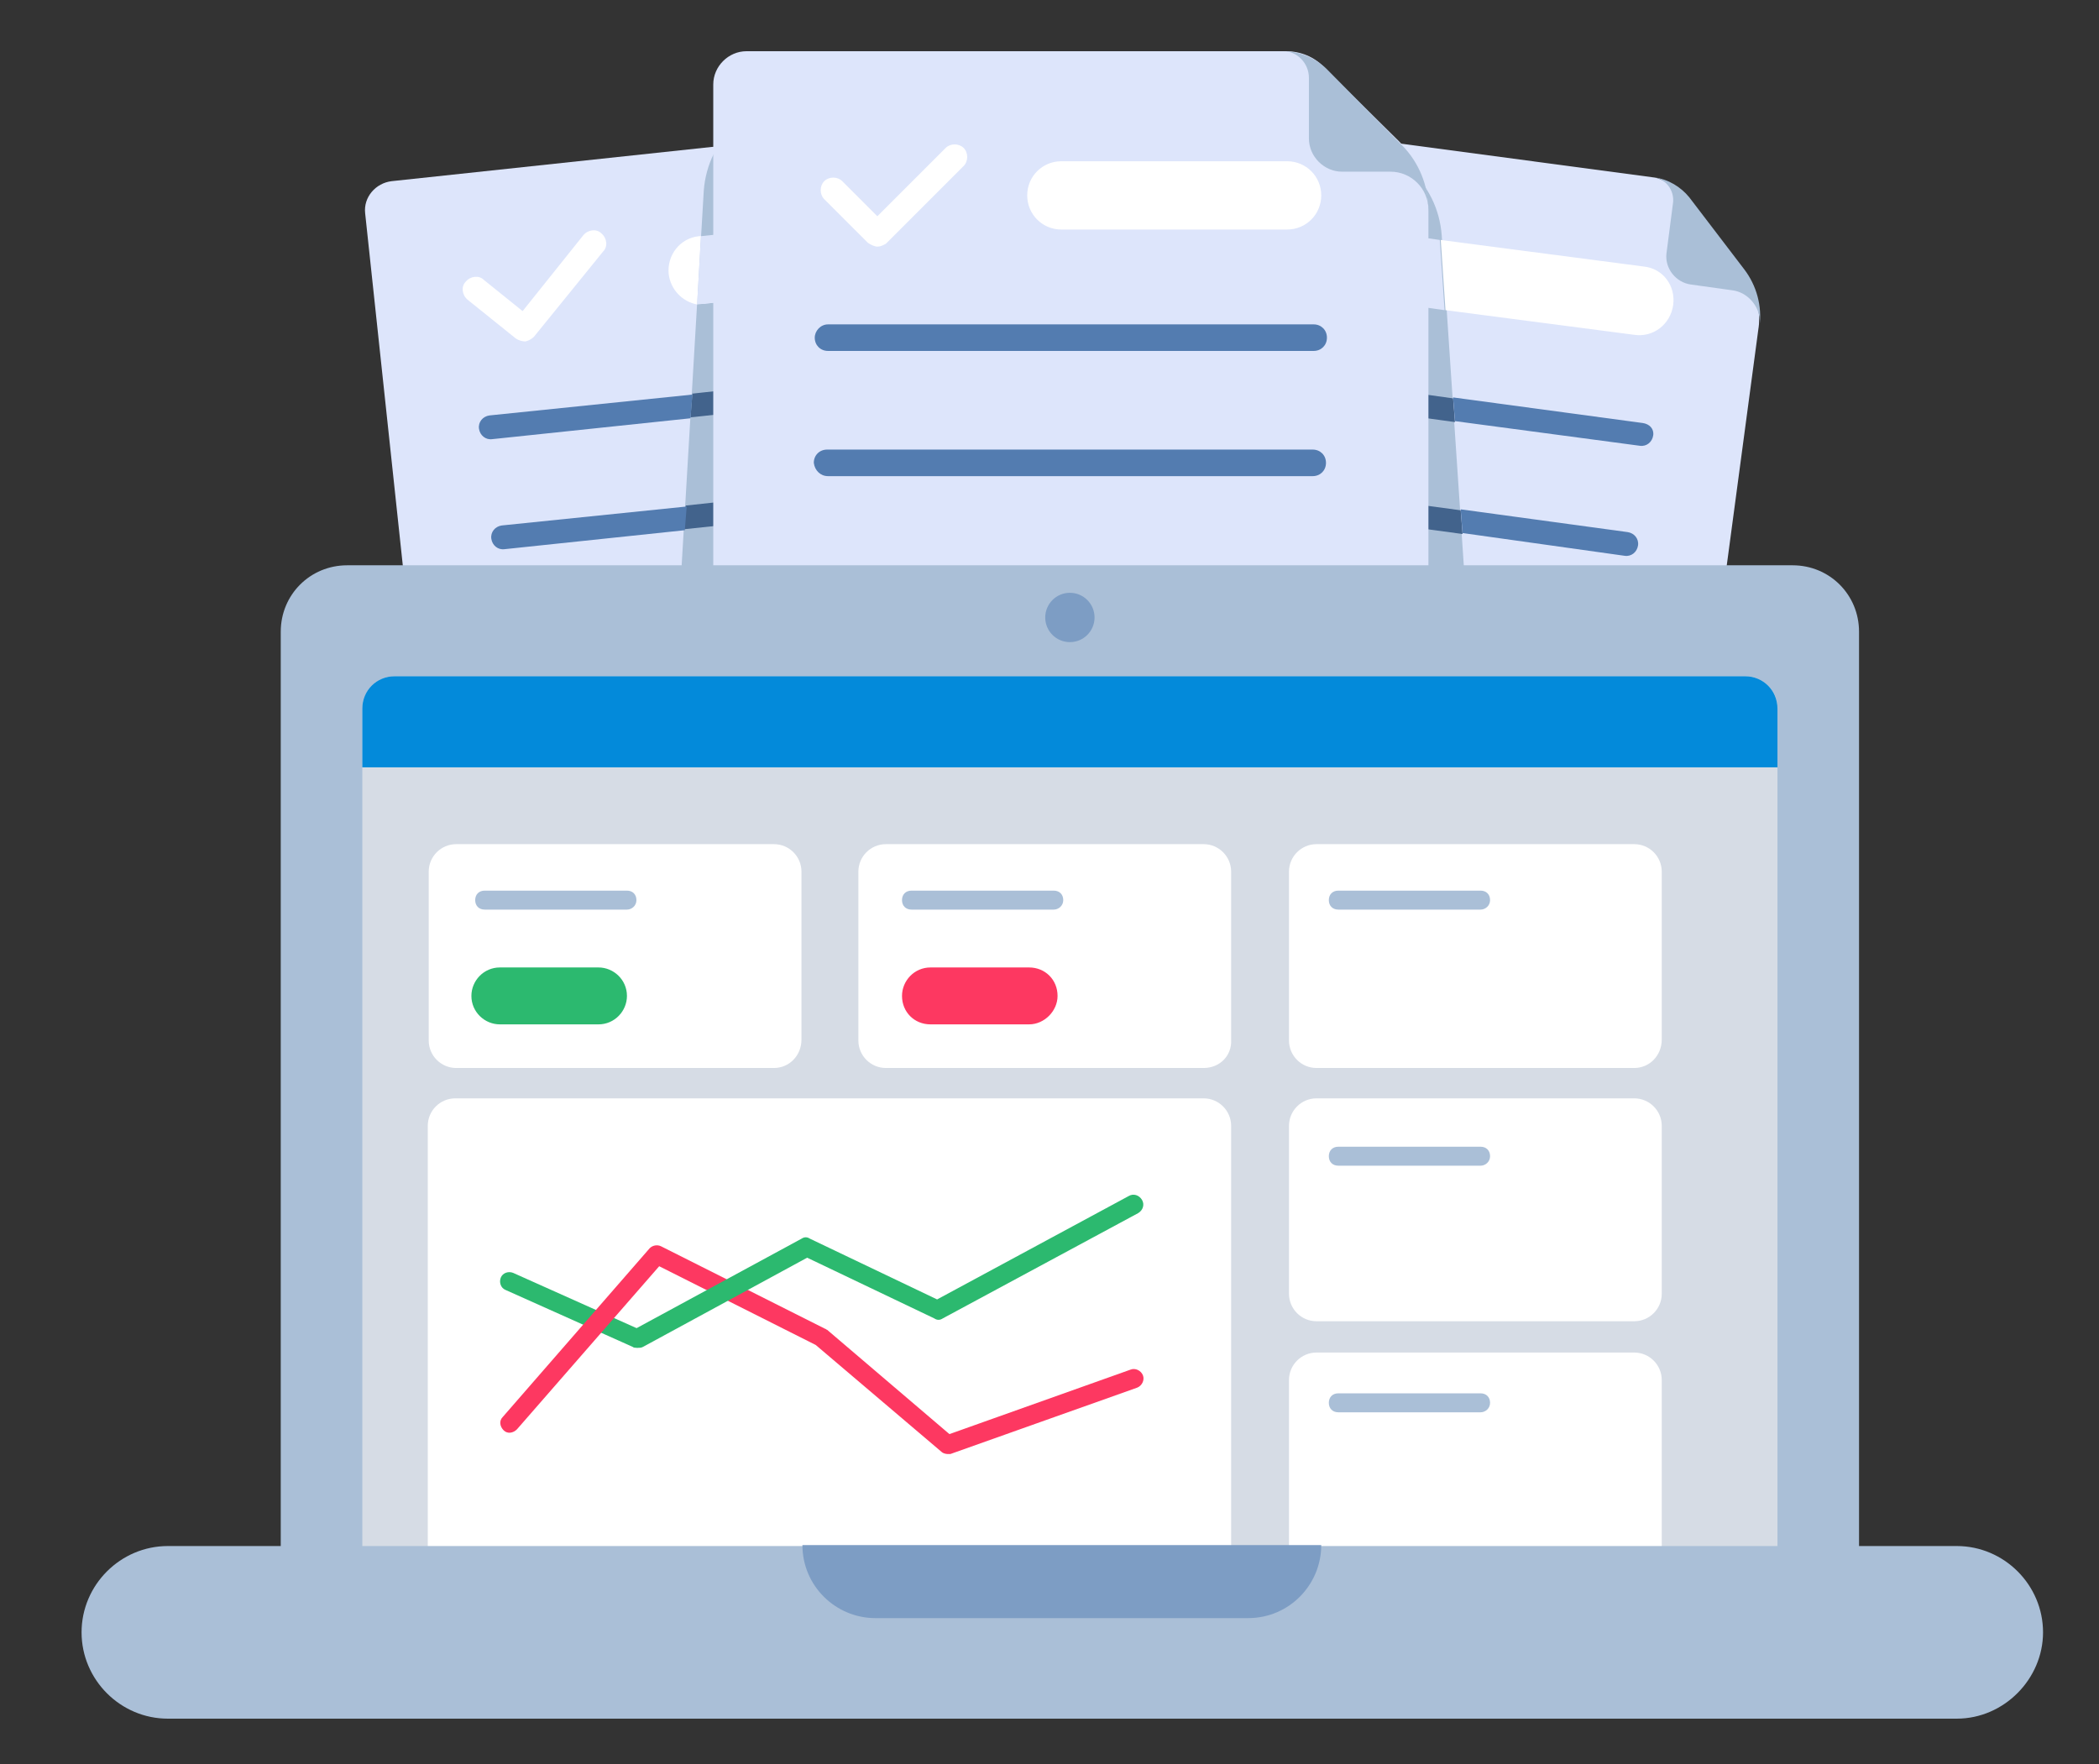
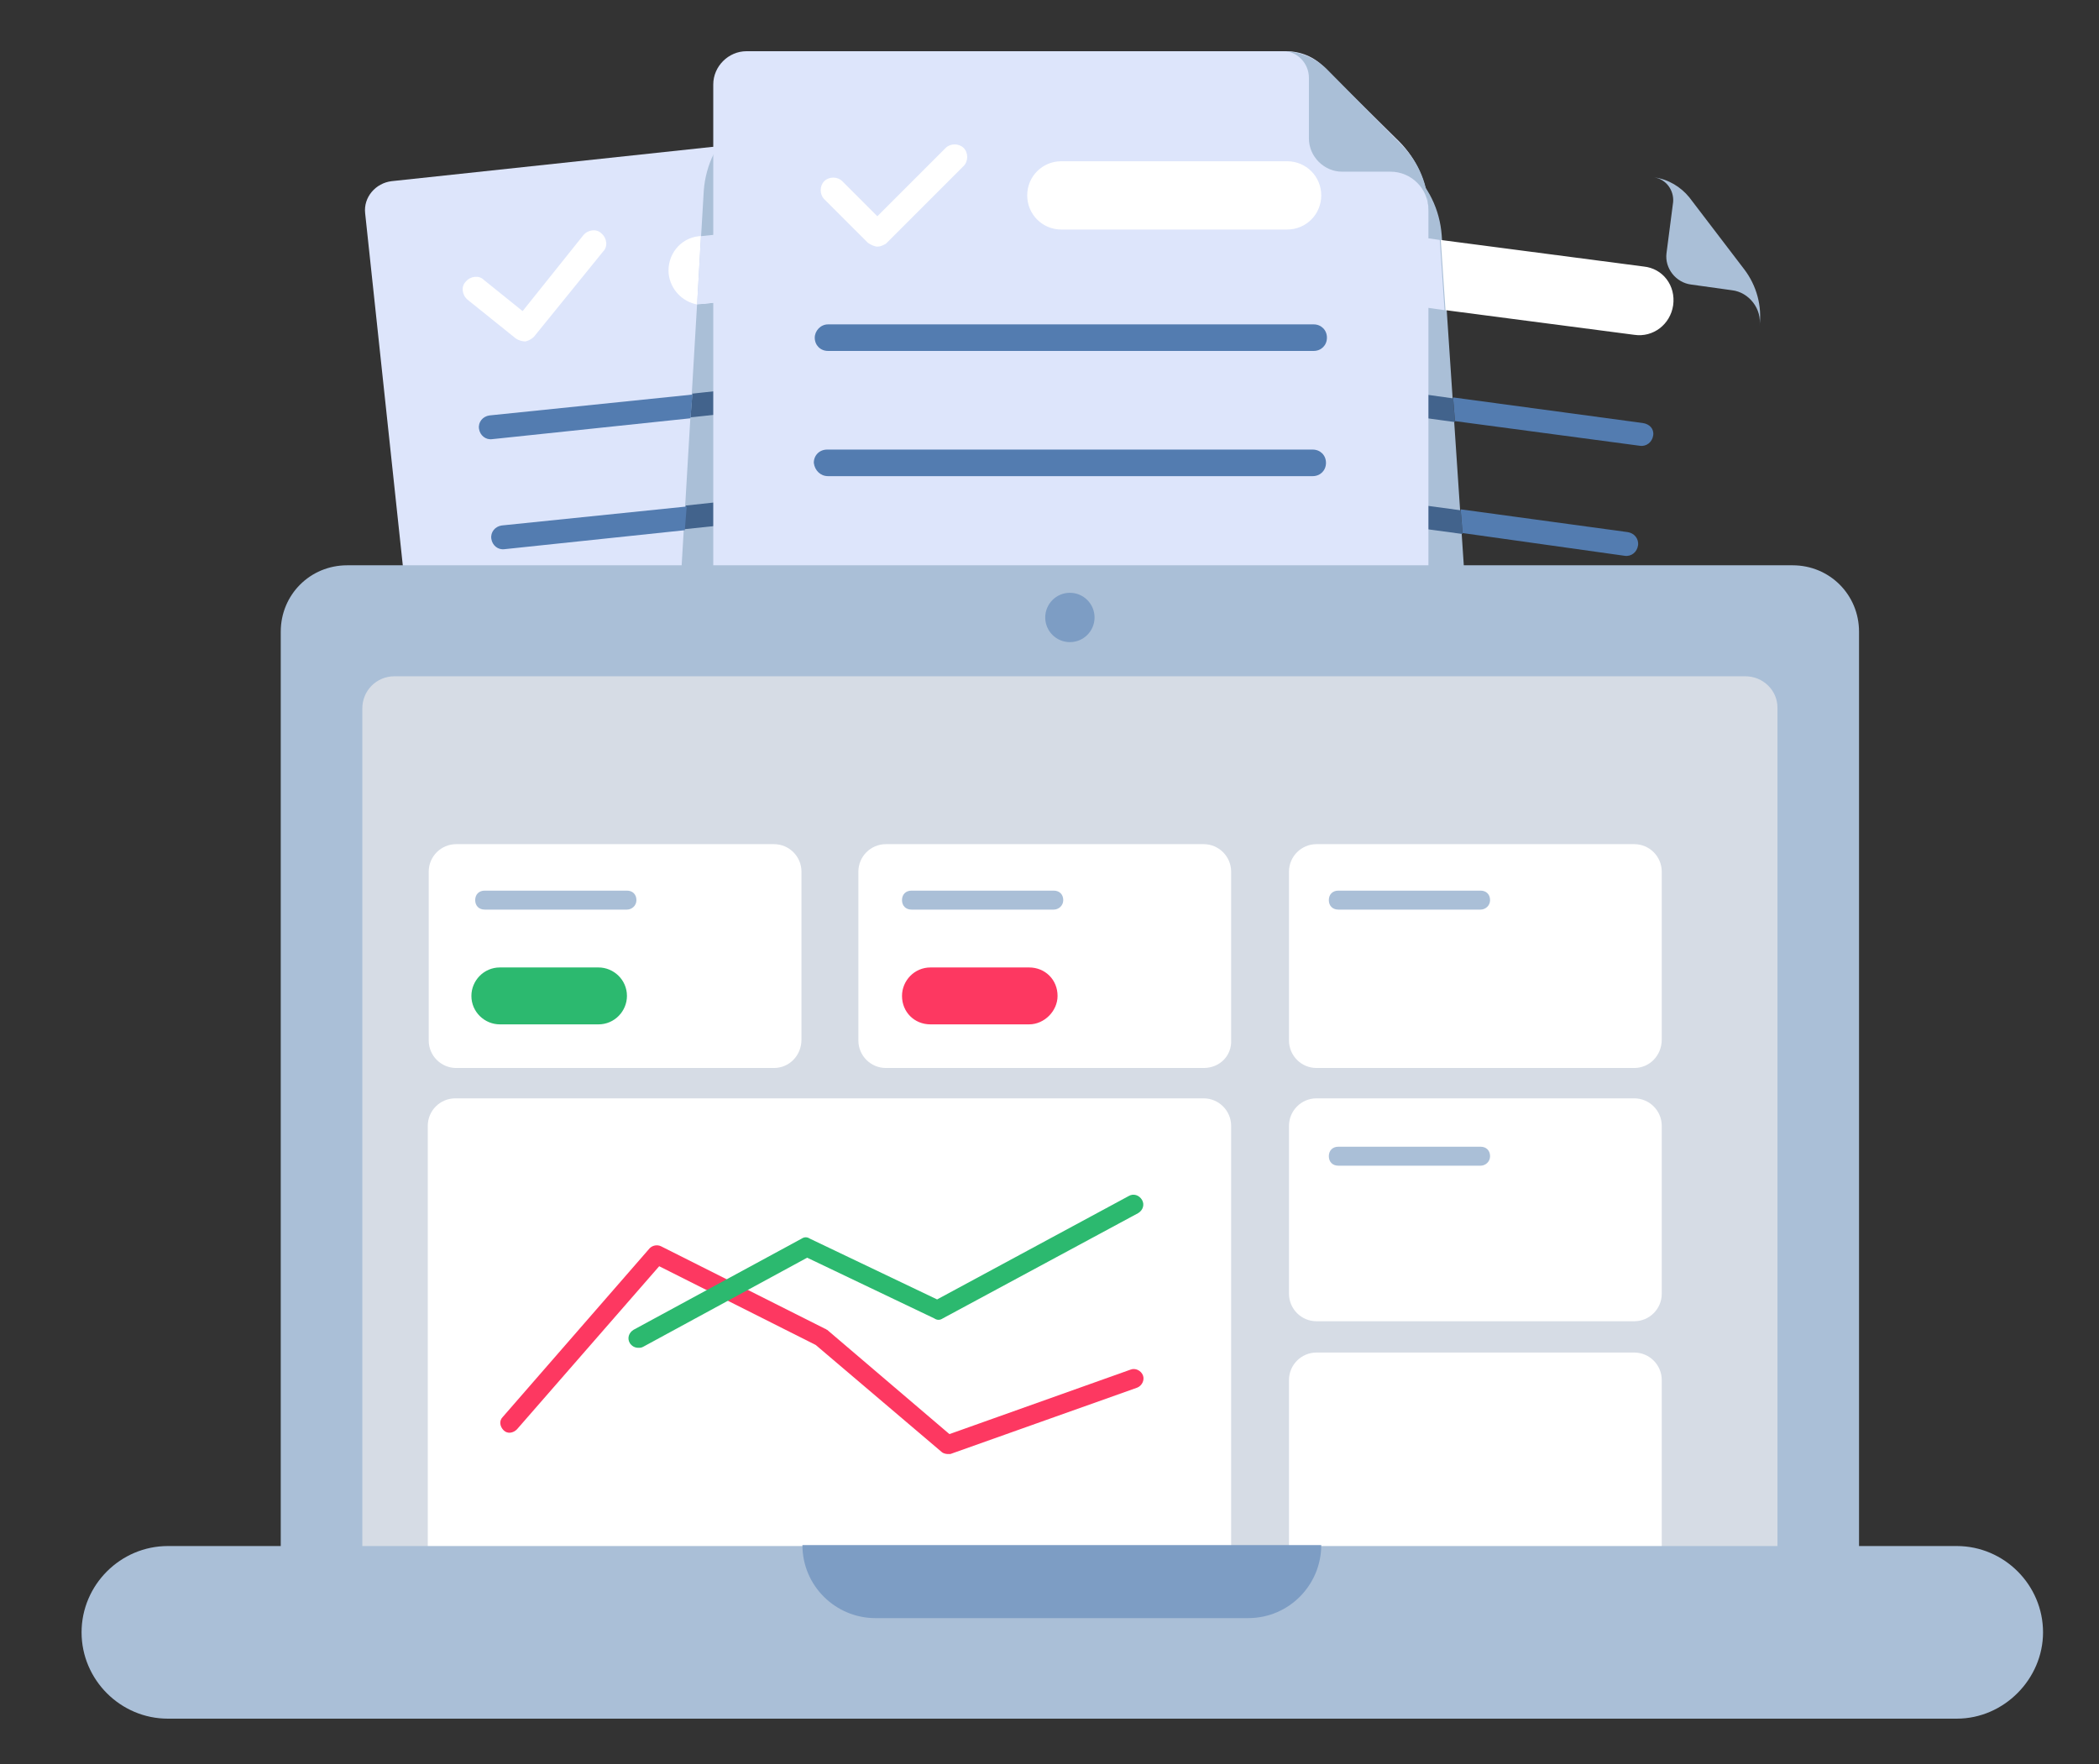
<svg xmlns="http://www.w3.org/2000/svg" id="Layer_1" viewBox="0 0 221.3 186">
  <rect x="0" y="0" width="221.3" height="186" fill="#333333" stroke="none" />
  <style>.st0{fill:#dde5fb}.st1{fill:#aabfd7}.st2{fill:#42638c}.st3{fill:#fff}.st4{fill:#537cb0}.st5{fill:none}.st6{fill:#d6dce5}.st7{fill:#038ada}.st8{fill:#7d9dc4}.st9{fill:#2cb96f}.st10{fill:#fd3861}</style>
  <title>1_semana</title>
  <title>1_semana</title>
  <g id="Layer_2_1_">
    <g id="Layer_3_1_">
      <path class="st0" d="M114.2 97.8c.2 1.7-1.1 3.2-2.8 3.4l-60.7 6.4c-1.7.2-3.2-1.1-3.4-2.8l-8.8-82.3c-.2-1.7 1.1-3.2 2.8-3.4l50.5-5.4c1.3-.2 2.7.3 3.8 1.1l7.7 6.2c1.9 1.6 3.2 3.8 3.4 6.3l7.5 70.5z" />
      <path class="st1" d="M74.2 20.1c.2-2.7 1.4-5.2 3.5-7.1l8.4-2.8c1.1-1 2.6-1.6 4.1-1.6l50.3 4.1c1.9 0 3.3 1.5 3.2 3.3l.4 84.6c-.1 1.8-54.3 2.5-56.2 2.5l-15.2 1.6h-.1c-1.9 0-3.3-1.5-3.2-3.3l4.8-81.3z" />
      <path class="st0" d="M97.2 28.4c-.1-.7-.7-1.2-1.4-1.1l-22.1 2.3-.2 2.5L96 29.7c.8 0 1.3-.7 1.2-1.3z" />
      <path class="st2" d="M98.4 40c-.1-.7-.7-1.2-1.4-1.1l-24 2.6-.2 2.5 24.5-2.6c.7-.1 1.2-.7 1.1-1.4zM99.7 51.6c-.1-.7-.7-1.2-1.4-1.1l-26 2.8-.2 2.5L98.6 53c.7 0 1.2-.7 1.1-1.4zM100.9 63.3c-.1-.7-.7-1.2-1.4-1.1l-27.9 3-.2 2.4 28.4-3c.7 0 1.2-.7 1.1-1.3zM102.1 74.9c-.1-.7-.7-1.2-1.4-1.1L70.8 77l-.2 2.5 30.3-3.2c.8-.1 1.3-.7 1.2-1.4zM103.4 86.5c-.1-.7-.7-1.2-1.4-1.1l-31.9 3.4-.1 2.5 32.3-3.5c.6 0 1.1-.6 1.1-1.3z" />
-       <path class="st0" d="M109.2 96.7c-.2 1.7 1 3.3 2.7 3.5l60.5 8.1c1.7.2 3.3-1 3.5-2.7l9.5-71s.5-2.5-1.2-5.2c-.9-1.4-4.6-4.3-5.3-5.9-2-4.7-4.6-4.8-4.6-4.8l-40.4-5.4c-1.3-.2-2.7.2-3.8 1l-7.9 6c-2 1.5-3.3 3.7-3.6 6.2l-9.4 70.2z" />
      <path class="st1" d="M157.2 102.5c.1 1.8-1.3 3.3-3.3 3.3h-.1l-15.5-1.7c-1.9 0-56.8-.7-56.9-2.5l-5.5-89.8c-.1-1.8 1.3-3.3 3.3-3.3h56.9c1.5 0 3 .6 4.1 1.6l8.3 7.6c2.1 1.9 3.3 4.4 3.5 7.1l5.2 77.7z" />
      <path class="st2" d="M128 38.5c-.7-.1-1.3.4-1.4 1.1-.1.7.4 1.3 1.1 1.4l25.7 3.5-.2-2.5-25.2-3.5zM125 51.1c-.1.7.4 1.3 1.1 1.4l28.1 3.8-.2-2.5-27.5-3.7c-.8-.2-1.4.4-1.5 1zM123.4 62.7c-.1.7.4 1.3 1.1 1.4l30.4 4.1-.2-2.5-30-4c-.6-.1-1.2.4-1.3 1zM121.8 74.3c-.1.7.4 1.3 1.1 1.4l32.8 4.4-.2-2.5-32.3-4.3c-.6-.1-1.2.4-1.4 1zM120.3 85.9c-.1.7.4 1.3 1.1 1.4l35.2 4.7-.2-2.5-34.7-4.6c-.7-.1-1.3.4-1.4 1z" />
      <path class="st3" d="M129.3 31.4c-.3 0-.7-.3-.9-.5l-4-5.2c-.5-.6-.3-1.5.2-1.9.6-.5 1.5-.3 1.9.2l3.2 4.1 8.1-6.2c.6-.5 1.5-.3 1.9.2.5.6.3 1.5-.2 1.9l-9.2 7.1c-.3.3-.6.4-1 .3z" />
      <path class="st0" d="M149.7 25c-2-.2-3.8 1.1-4.1 3.1s1.1 3.8 3.1 4.1l3.6.5-.5-7.4-2.1-.3z" />
      <path class="st3" d="M173.3 28.1l-21.4-2.8.5 7.4 19.9 2.6c2 .3 3.8-1.1 4.1-3.1.3-2.1-1.1-3.9-3.1-4.1zM55.4 36c-.3 0-.7-.1-1-.3l-5.1-4.1c-.6-.5-.7-1.4-.2-1.9.5-.6 1.4-.7 1.9-.2l4.1 3.3 6.4-8c.5-.6 1.4-.7 1.9-.2.6.5.7 1.4.2 1.9l-7.3 9c-.2.2-.5.4-.9.5zM73.7 24.9c-2 .2-3.4 2-3.2 4 .2 1.6 1.4 2.9 3 3.2l.4-7.2h-.2z" />
      <path class="st0" d="M101.3 25.6c-.2-2-2-3.4-4-3.2l-23.4 2.5-.4 7.1c.3 0 .6.1 1 0l23.6-2.5c2-.2 3.4-1.9 3.2-3.9z" />
      <path class="st0" d="M150.6 101.8c0 1.9-1.6 3.5-3.5 3.5H78.7c-1.9 0-3.5-1.6-3.5-3.5V8.9c0-1.9 1.6-3.5 3.5-3.5h56.9c1.5 0 3 .6 4 1.7l7.9 7.8c1.9 1.9 3.1 4.6 3.1 7.4v79.5z" />
      <path class="st3" d="M92.5 26c-.3 0-.7-.2-1-.4L86.9 21c-.5-.5-.5-1.4 0-1.9s1.4-.5 1.9 0l3.7 3.7 7.2-7.2c.5-.5 1.4-.5 1.9 0s.5 1.4 0 1.9l-8.2 8.2c-.2.1-.5.3-.9.3zM108.3 20.6c0 2 1.6 3.6 3.6 3.6h23.8c2 0 3.6-1.6 3.6-3.6s-1.6-3.6-3.6-3.6h-23.8c-2 0-3.6 1.6-3.6 3.6z" />
      <path class="st1" d="M139.9 7.3c-1.2-1.2-2.9-1.9-4.6-1.9 1.5 0 2.7 1.3 2.7 2.8v6.4c0 1.9 1.6 3.5 3.5 3.5h5.1c2.2 0 4 1.8 4 4 0-2.5-1-5-2.8-6.8l-7.9-8zM178.1 20.8c-.9-1.1-2.2-1.9-3.7-2.1 1.3.2 2.1 1.4 2 2.6l-.7 5.4c-.2 1.6 1 3.1 2.6 3.3l4.3.6c1.8.2 3.2 2 2.9 3.8.3-2.1-.3-4.3-1.6-6l-5.8-7.6z" />
      <path class="st4" d="M87.3 34.2h51.2c.8 0 1.4.6 1.4 1.4 0 .8-.6 1.4-1.4 1.4H87.3c-.8 0-1.4-.6-1.4-1.4 0-.7.6-1.4 1.4-1.4z" />
    </g>
  </g>
  <path class="st4" d="M173.2 44.6l-20-2.7.2 2.5 19.5 2.6c.7.1 1.3-.4 1.4-1.1s-.4-1.2-1.1-1.3zM171.3 58.6c.7.1 1.3-.4 1.4-1.1.1-.7-.4-1.3-1.1-1.4L154 53.7l.2 2.5 17.1 2.4zM169.7 70.2c.7.1 1.3-.4 1.4-1.1.1-.7-.4-1.3-1.1-1.4l-15.3-2.1.2 2.5 14.8 2.1zM168.2 81.8c.7.1 1.3-.4 1.4-1.1.1-.7-.4-1.3-1.1-1.4l-13-1.7.2 2.5 12.5 1.7zM166.6 93.4c.7.1 1.3-.4 1.4-1.1.1-.7-.4-1.3-1.1-1.4l-10.6-1.3.2 2.5 10.1 1.3z" />
  <g>
    <path class="st4" d="M51.6 43.8c-.7.1-1.2.7-1.1 1.4s.7 1.2 1.4 1.1l20.9-2.2.2-2.5-21.4 2.2zM52.9 55.4c-.7.1-1.2.7-1.1 1.4s.7 1.2 1.4 1.1l19-2 .2-2.5-19.5 2zM54.1 67c-.7.1-1.2.7-1.1 1.4.1.7.7 1.2 1.4 1.1l17.1-1.8.2-2.5L54.1 67zM55.4 78.6c-.7.1-1.2.7-1.1 1.4.1.7.7 1.2 1.4 1.1l15.1-1.6.2-2.5-15.6 1.6zM56.6 90.3c-.7.1-1.2.7-1.1 1.4.1.7.7 1.2 1.4 1.1L70 91.3l.2-2.5-13.6 1.5z" />
  </g>
  <g>
    <path class="st4" d="M91.7 86.7h-4.4c-.8 0-1.4.6-1.4 1.4s.6 1.4 1.4 1.4h44.8l.2-2.8H91.7zM138.4 60.5H87.2c-.8 0-1.4.6-1.4 1.4 0 .8.6 1.4 1.4 1.4H138.4c.8 0 1.4-.6 1.4-1.4s-.6-1.4-1.4-1.4zM138.4 73.6H87.3c-.8 0-1.4.6-1.4 1.4s.6 1.4 1.4 1.4H138.4c.8 0 1.4-.6 1.4-1.4.1-.7-.6-1.4-1.4-1.4zm-20.2 1.5c.4-.2.8-.4 1.3-.4-.5.1-.9.2-1.3.4z" />
    <path class="st4" d="M138.4 86.7h-6.2l-.2 2.8h6.3c.8 0 1.4-.6 1.4-1.4.2-.7-.5-1.4-1.3-1.4zM87.3 50.2H138.4c.8 0 1.4-.6 1.4-1.4s-.6-1.4-1.4-1.4H87.2c-.8 0-1.4.6-1.4 1.4.1.8.7 1.4 1.5 1.4z" />
    <path class="st5" d="M99.5 79.3l-2.4.5c-3.4.7-5.7 3.6-5.5 7h40.6l.2-3.6c.2-2.5-1.8-4.8-4.3-4.9-1-.1-2 .2-2.9.8-.1-1-.5-1.8-1.1-2.5H99.7l-.2 2.7zM110.8 50.2h-8.3l-1 10.3h8.7zM110.9 46.9c.2-2.2-1.5-4.1-3.8-4.3-2.2-.2-4.1 1.5-4.3 3.8l-.1 1h8.1l.1-.5z" />
  </g>
  <g>
    <g id="Layer_2">
      <g id="Layer_3">
        <path class="st3" d="M62.9 68l40.1-4.3c.6-.1 1.2.4 1.2 1 .1.6-.4 1.2-1 1.2l-40.1 4.3c-.6.1-1.2-.4-1.2-1s.4-1.2 1-1.2zM64 78.2l40.1-4.3c.6-.1 1.2.4 1.2 1 .1.6-.4 1.2-1 1.2l-40.1 4.3c-.6.1-1.2-.4-1.2-1s.4-1.1 1-1.2zM121.6 64.2c.1-.6.6-1 1.2-.9l40 5.4c.6.1 1 .6.9 1.2-.1.6-.6 1-1.2.9l-39.9-5.4c-.6-.1-1-.7-1-1.2zM120.3 74.4c.1-.6.6-1 1.2-.9l39.9 5.4c.6.1 1 .6.9 1.2-.1.6-.6 1-1.2.9l-39.9-5.4c-.6-.1-1-.6-.9-1.2z" />
        <path class="st3" d="M91.1 63.5h45.2c.7 0 1.2.6 1.2 1.2 0 .7-.6 1.2-1.2 1.2H91.1c-.7 0-1.2-.6-1.2-1.2s.5-1.2 1.2-1.2zM91.1 75.1h45.2c.7 0 1.2.6 1.2 1.2 0 .7-.6 1.2-1.2 1.2H91.1c-.7 0-1.2-.6-1.2-1.2 0-.7.5-1.2 1.2-1.2z" />
      </g>
    </g>
    <path class="st1" d="M189 173H36.6c-3.9 0-7-3.1-7-7V66.6c0-3.9 3.1-7 7-7H189c3.9 0 7 3.1 7 7V166c-.1 3.9-3.2 7-7 7z" />
    <path class="st6" d="M184 71.3H41.6c-1.9 0-3.4 1.5-3.4 3.4v89.7c0 1.9 1.5 3.4 3.4 3.4H184c1.9 0 3.4-1.5 3.4-3.4V74.6c0-1.8-1.5-3.3-3.4-3.3z" />
    <path class="st3" d="M81.6 112.6H48.1c-1.6 0-2.9-1.3-2.9-2.9V91.9c0-1.6 1.3-2.9 2.9-2.9h33.5c1.6 0 2.9 1.3 2.9 2.9v17.7c0 1.7-1.3 3-2.9 3zM126.9 112.6H93.4c-1.6 0-2.9-1.3-2.9-2.9V91.9c0-1.6 1.3-2.9 2.9-2.9h33.5c1.6 0 2.9 1.3 2.9 2.9v17.7c.1 1.7-1.2 3-2.9 3zM172.3 112.6h-33.5c-1.6 0-2.9-1.3-2.9-2.9V91.9c0-1.6 1.3-2.9 2.9-2.9h33.5c1.6 0 2.9 1.3 2.9 2.9v17.7c0 1.7-1.3 3-2.9 3zM126.9 169.3H48c-1.6 0-2.9-1.3-2.9-2.9v-47.7c0-1.6 1.3-2.9 2.9-2.9h78.9c1.6 0 2.9 1.3 2.9 2.9v47.7c.1 1.6-1.2 2.9-2.9 2.9zM172.3 139.3h-33.5c-1.6 0-2.9-1.3-2.9-2.9v-17.7c0-1.6 1.3-2.9 2.9-2.9h33.5c1.6 0 2.9 1.3 2.9 2.9v17.7c0 1.6-1.3 2.9-2.9 2.9zM172.3 166.1h-33.5c-1.6 0-2.9-1.3-2.9-2.9v-17.7c0-1.6 1.3-2.9 2.9-2.9h33.5c1.6 0 2.9 1.3 2.9 2.9v17.7c0 1.6-1.3 2.9-2.9 2.9z" />
-     <path class="st7" d="M187.4 74.7c0-1.9-1.5-3.4-3.4-3.4H41.6c-1.9 0-3.4 1.5-3.4 3.4v6.2h149.2v-6.2z" />
    <circle class="st8" cx="112.8" cy="65.1" r="2.6" />
    <path class="st1" d="M206.3 181.2H17.7c-5 0-9.1-4.1-9.1-9.1s4.1-9.1 9.1-9.1h188.6c5 0 9.1 4.1 9.1 9.1 0 4.9-4.1 9.1-9.1 9.1z" />
    <path class="st8" d="M139.3 162.9c0 4.2-3.4 7.7-7.7 7.7H92.3c-4.2 0-7.7-3.4-7.7-7.7" />
    <g>
      <path class="st5" d="M163.1 68c0-2.9.5-5.7 1.4-8.4H36.6c-3.9 0-7 3.1-7 7V166c0 3.9 3.1 7 7 7H189c3.9 0 7-3.1 7-7V92.9c-2.2.6-4.5 1-7 1-14.3-.1-25.9-11.6-25.9-25.9z" />
    </g>
    <g>
-       <path class="st9" d="M67.1 142.1c-.1 0-.3 0-.4-.1l-13.4-6c-.5-.2-.7-.8-.5-1.3s.8-.7 1.3-.5l13.4 6c.5.2.7.8.5 1.3-.1.4-.5.6-.9.6z" />
      <path class="st10" d="M99.9 153.3c-.2 0-.5-.1-.6-.2L86 141.8l-16.5-8.3-15 17.2c-.4.4-1 .5-1.4.1s-.5-1-.1-1.4l15.5-17.8c.3-.3.8-.4 1.2-.2l17.3 8.7c.1 0 .1.1.2.1l12.9 11 19.1-6.8c.5-.2 1.1.1 1.3.6.2.5-.1 1.1-.6 1.3l-19.7 7h-.3z" />
      <path class="st9" d="M67.3 142.1c-.4 0-.7-.2-.9-.5-.3-.5-.1-1.1.4-1.4l17.7-9.6c.3-.2.6-.2.9 0l13.4 6.4 20.2-10.9c.5-.3 1.1-.1 1.4.4s.1 1.1-.4 1.4L99.4 139c-.3.2-.6.2-.9 0l-13.4-6.4-17.3 9.4c-.2.1-.3.1-.5.1z" />
    </g>
    <g>
      <path class="st9" d="M63.1 108H52.7c-1.6 0-3-1.3-3-3 0-1.6 1.3-3 3-3h10.4c1.6 0 3 1.3 3 3 0 1.6-1.3 3-3 3z" />
    </g>
    <g>
      <path class="st10" d="M108.5 108H98.1c-1.7 0-3-1.3-3-3 0-1.6 1.3-3 3-3h10.4c1.7 0 3 1.3 3 3 0 1.6-1.4 3-3 3z" />
    </g>
    <g>
      <path class="st1" d="M66.1 95.9h-15c-.6 0-1-.4-1-1s.4-1 1-1h15c.6 0 1 .4 1 1s-.5 1-1 1z" />
    </g>
    <g>
      <path class="st1" d="M111.1 95.9h-15c-.6 0-1-.4-1-1s.4-1 1-1h15c.6 0 1 .4 1 1s-.5 1-1 1z" />
    </g>
    <g>
      <path class="st1" d="M156.1 95.9h-15c-.6 0-1-.4-1-1s.4-1 1-1h15c.6 0 1 .4 1 1s-.5 1-1 1z" />
    </g>
    <g>
      <path class="st1" d="M156.1 122.9h-15c-.6 0-1-.4-1-1s.4-1 1-1h15c.6 0 1 .4 1 1s-.5 1-1 1z" />
    </g>
    <g>
-       <path class="st1" d="M156.1 148.9h-15c-.6 0-1-.4-1-1s.4-1 1-1h15c.6 0 1 .4 1 1s-.5 1-1 1z" />
-     </g>
+       </g>
  </g>
</svg>